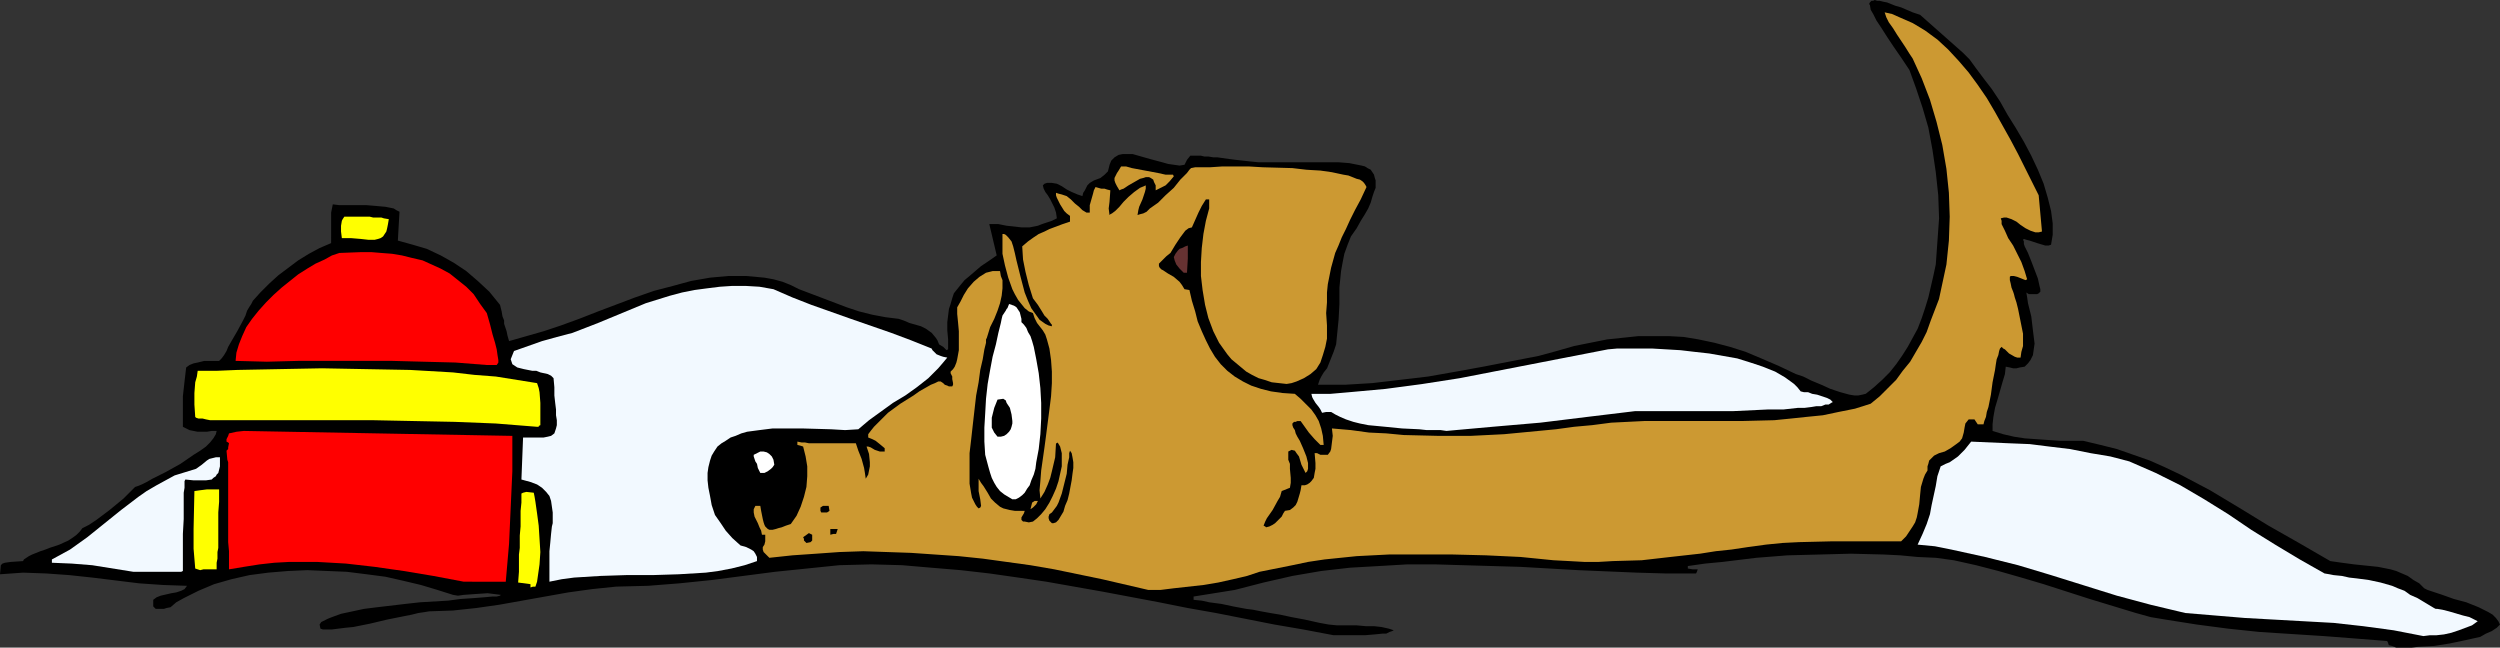
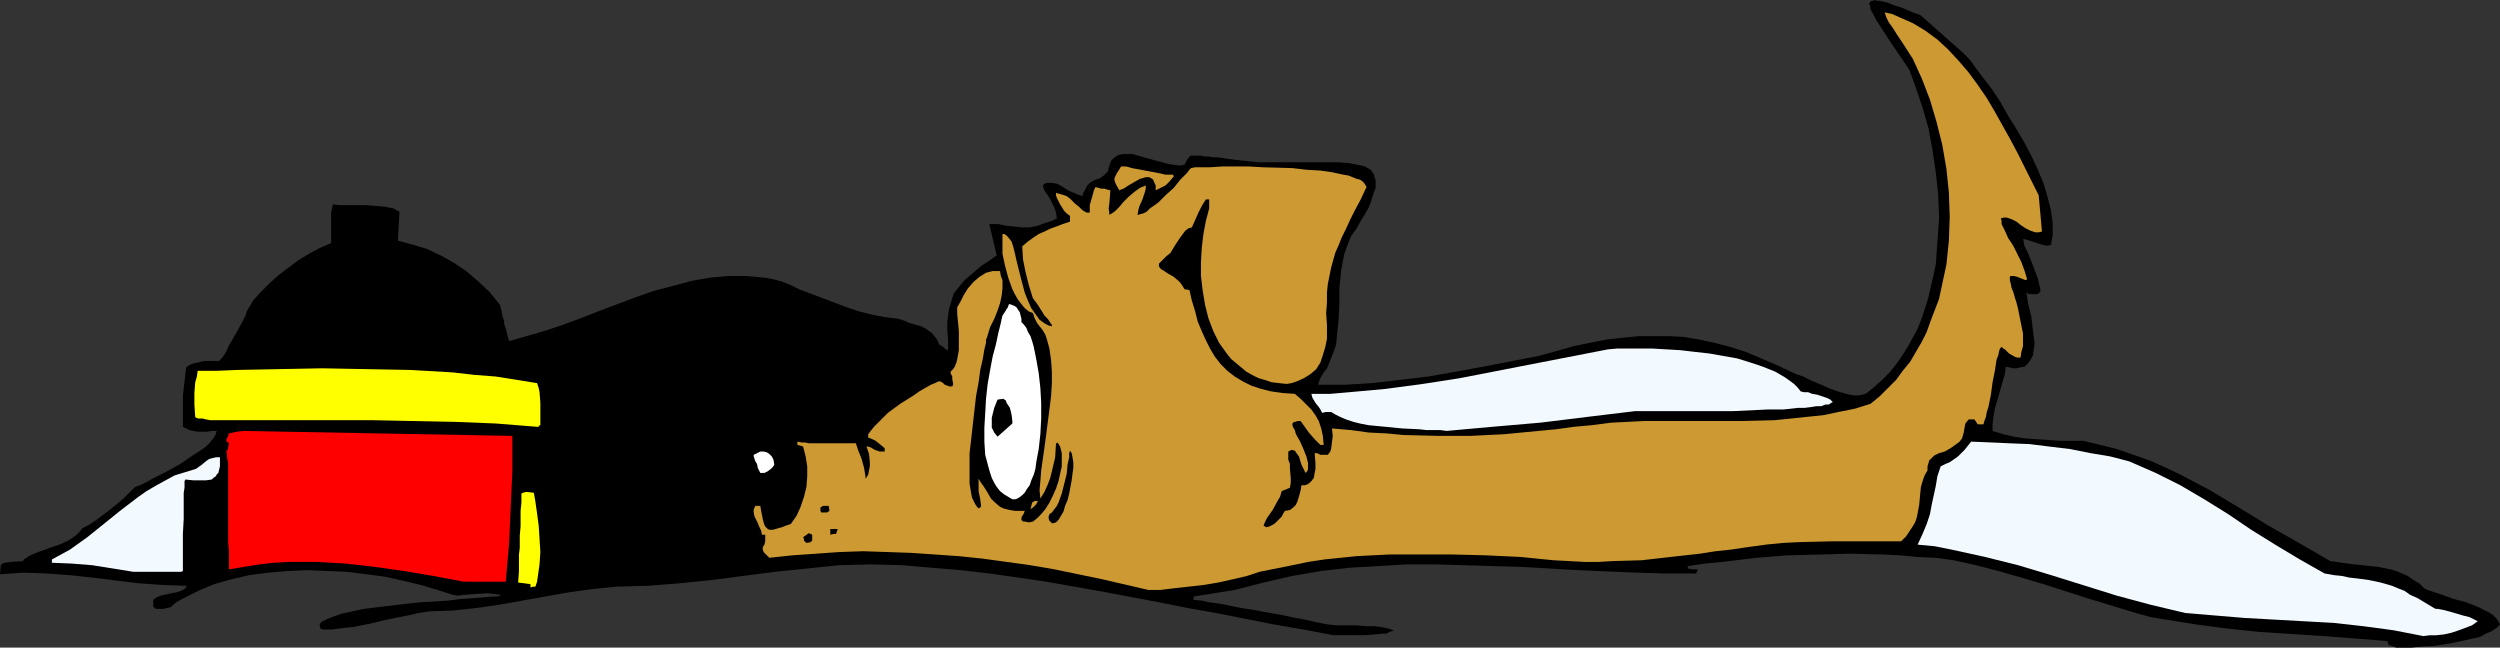
<svg xmlns="http://www.w3.org/2000/svg" xmlns:ns1="http://sodipodi.sourceforge.net/DTD/sodipodi-0.dtd" xmlns:ns2="http://www.inkscape.org/namespaces/inkscape" version="1.0" width="129.766mm" height="33.615mm" id="svg22" ns1:docname="Dog &amp; Hydrant in Snow 1.wmf">
  <rect width="100%" height="100%" fill="#333333" stroke="none" />
  <ns1:namedview id="namedview22" pagecolor="#ffffff" bordercolor="#000000" borderopacity="0.25" ns2:showpageshadow="2" ns2:pageopacity="0.0" ns2:pagecheckerboard="0" ns2:deskcolor="#d1d1d1" ns2:document-units="mm" />
  <defs id="defs1">
    <pattern id="WMFhbasepattern" patternUnits="userSpaceOnUse" width="6" height="6" x="0" y="0" />
  </defs>
  <path style="fill:#000000;fill-opacity:1;fill-rule:evenodd;stroke:none" d="m 470.094,127.049 -0.808,-0.323 -0.646,-0.162 -0.162,-0.485 -0.162,-0.323 -6.141,-0.485 -6.302,-0.485 -12.605,-0.808 -6.141,-0.647 -6.141,-0.808 -6.141,-0.97 -2.909,-0.485 -2.909,-0.808 -9.05,-2.748 -9.05,-2.91 -4.363,-1.293 -4.525,-1.293 -4.363,-1.131 -4.363,-0.97 -3.555,-0.485 -3.555,-0.162 -3.394,-0.323 -3.232,-0.162 -6.464,-0.162 -6.141,0.162 -6.302,0.162 -6.141,0.485 -6.626,0.808 -3.394,0.323 -3.394,0.485 v 0.485 l 0.97,0.162 h 0.97 l -0.162,0.485 -0.162,0.323 h -5.979 l -5.656,-0.162 -11.474,-0.485 -11.312,-0.647 -11.15,-0.323 -5.494,-0.162 h -5.656 l -5.494,0.323 -5.656,0.323 -5.656,0.647 -5.656,0.97 -5.656,1.293 -5.656,1.455 -8.08,1.293 v 0.647 l 1.616,0.162 1.454,0.323 2.424,0.323 2.262,0.485 2.586,0.485 1.293,0.162 1.616,0.323 1.778,0.323 1.939,0.323 2.262,0.485 2.586,0.485 1.454,0.323 1.454,0.323 1.778,0.323 1.616,0.162 h 3.878 l 1.778,0.162 h 1.616 l 1.454,0.162 1.454,0.323 0.485,0.162 0.485,0.162 -0.323,0.162 -0.485,0.162 -0.646,0.323 h -0.646 l -1.616,0.162 -1.939,0.162 h -5.171 -0.646 -0.323 l -5.979,-1.131 -5.656,-0.97 -11.474,-2.263 -5.494,-0.97 -5.656,-1.131 -11.15,-2.101 -10.989,-1.94 -5.494,-0.808 -5.656,-0.808 -5.656,-0.647 -5.818,-0.485 -5.656,-0.485 -5.979,-0.162 -6.302,0.162 -6.302,0.647 -6.302,0.647 -12.443,1.616 -6.302,0.647 -6.141,0.485 -6.302,0.162 -4.686,0.485 -4.686,0.647 -9.05,1.616 -4.525,0.808 -4.525,0.647 -4.525,0.485 -4.686,0.162 -0.97,0.162 -1.131,0.162 -1.293,0.323 -1.616,0.323 -3.232,0.647 -3.394,0.808 -3.232,0.647 -1.616,0.162 -1.293,0.162 -1.293,0.162 h -0.97 -0.808 l -0.485,-0.162 -0.162,-0.808 0.323,-0.485 0.646,-0.323 0.646,-0.323 0.808,-0.323 1.778,-0.647 2.262,-0.485 2.262,-0.485 2.586,-0.323 5.494,-0.647 2.909,-0.323 2.747,-0.162 2.747,-0.162 2.424,-0.323 2.424,-0.162 2.101,-0.162 1.778,-0.162 h 0.808 l 0.646,-0.162 0.162,-0.162 -1.293,-0.162 -1.293,-0.162 -2.424,0.162 -2.262,0.162 -1.131,0.162 -0.97,-0.162 -3.07,-0.97 -3.232,-0.97 -3.394,-0.808 -3.555,-0.808 -3.717,-0.485 -3.878,-0.485 -3.878,-0.162 -3.878,-0.162 -3.717,0.162 -3.878,0.323 -3.717,0.485 -3.555,0.808 -3.394,0.97 -3.07,1.293 -2.909,1.455 -1.454,0.808 -1.131,0.97 -0.808,0.162 -0.485,0.162 h -0.646 -0.97 l -0.323,-0.323 -0.162,-0.162 v -0.485 -0.808 l 0.646,-0.485 0.808,-0.323 2.101,-0.485 0.97,-0.162 0.97,-0.323 0.646,-0.323 0.485,-0.647 -4.686,-0.162 -4.686,-0.323 -9.211,-1.131 -4.525,-0.485 -4.525,-0.323 -4.525,-0.162 -2.262,0.162 L 0,112.663 l 0.162,-1.778 0.323,-0.323 0.485,-0.162 1.131,-0.162 2.424,-0.162 0.162,-0.323 0.485,-0.323 0.485,-0.323 0.646,-0.323 1.616,-0.647 0.97,-0.323 0.808,-0.323 1.939,-0.647 1.778,-0.808 0.97,-0.647 0.646,-0.485 0.646,-0.647 0.485,-0.647 1.293,-0.647 1.454,-0.97 2.586,-1.94 2.747,-2.263 1.131,-1.131 1.131,-1.131 0.485,-0.162 0.808,-0.323 0.97,-0.485 1.131,-0.647 1.293,-0.647 1.293,-0.647 2.909,-1.616 2.586,-1.778 1.293,-0.808 1.131,-0.808 0.808,-0.808 0.646,-0.808 0.485,-0.808 0.162,-0.647 h -0.97 l -0.97,0.162 h -1.778 l -0.808,-0.162 -0.808,-0.162 -0.646,-0.323 -0.646,-0.323 v -5.981 l 0.323,-2.91 0.323,-2.748 0.646,-0.485 0.808,-0.323 1.454,-0.323 0.646,-0.162 h 0.97 1.939 l 0.162,-0.162 0.323,-0.323 0.485,-0.647 0.485,-0.808 0.323,-0.808 0.646,-1.131 1.131,-1.94 1.131,-2.101 0.485,-0.97 0.323,-0.97 0.485,-0.808 0.323,-0.485 0.162,-0.323 0.162,-0.323 1.454,-1.616 1.778,-1.778 1.778,-1.616 3.878,-2.91 2.101,-1.293 2.101,-1.131 2.262,-0.97 V 43.643 41.703 l 0.162,-0.808 0.162,-0.808 1.293,0.162 h 1.616 3.717 l 1.939,0.162 1.778,0.162 1.616,0.323 0.485,0.323 0.646,0.323 -0.162,2.748 -0.162,2.91 2.909,0.808 2.747,0.808 2.747,1.293 2.586,1.455 2.424,1.616 2.262,1.94 2.262,2.101 2.101,2.586 0.323,1.293 0.162,0.97 0.323,0.808 v 0.647 l 0.485,1.455 0.162,0.808 0.323,1.131 3.394,-0.97 3.394,-0.97 3.394,-1.131 3.555,-1.293 3.717,-1.455 7.272,-2.748 3.717,-1.293 3.717,-0.97 3.555,-0.97 3.717,-0.647 3.555,-0.323 h 3.555 l 1.778,0.162 1.778,0.162 1.778,0.323 1.778,0.485 1.616,0.647 1.616,0.808 4.686,1.778 4.686,1.778 2.424,0.808 2.586,0.647 2.586,0.485 2.586,0.323 0.97,0.323 1.131,0.485 1.131,0.323 1.131,0.323 0.97,0.485 1.131,0.808 0.808,0.97 0.323,0.485 0.323,0.808 0.808,0.485 0.646,0.647 0.323,-0.162 v -1.94 l -0.162,-1.778 v -1.616 l 0.162,-1.293 0.162,-1.293 0.323,-0.97 0.323,-1.131 0.323,-0.97 0.646,-0.808 0.646,-0.808 0.808,-0.97 0.97,-0.808 1.131,-0.97 1.131,-0.97 1.454,-0.97 1.616,-1.131 -1.454,-6.142 h 1.778 l 1.616,0.323 1.454,0.162 1.454,0.162 h 1.616 l 1.616,-0.323 0.808,-0.323 0.97,-0.323 0.97,-0.323 0.97,-0.485 -0.162,-1.131 -0.323,-0.97 -0.485,-0.97 -0.323,-0.647 -0.485,-0.808 -0.485,-0.647 -0.323,-0.647 -0.162,-0.647 0.323,-0.323 0.485,-0.162 h 0.97 l 0.97,0.162 0.97,0.485 0.97,0.647 0.97,0.485 1.131,0.485 0.97,0.323 0.162,-0.647 0.323,-0.485 0.485,-0.97 0.485,-0.485 0.808,-0.485 1.293,-0.485 0.808,-0.647 0.646,-0.647 0.162,-0.647 0.162,-0.647 0.323,-0.808 0.646,-0.647 0.808,-0.485 0.808,-0.162 h 0.97 0.97 l 1.131,0.323 2.262,0.647 2.424,0.647 1.131,0.323 1.131,0.162 1.131,0.162 0.97,-0.162 0.485,-0.97 0.646,-0.808 h 0.97 0.485 0.646 l 0.646,0.162 h 0.808 l 0.97,0.162 h 0.808 l 1.131,0.162 1.131,0.162 1.293,0.162 1.454,0.162 1.454,0.162 1.616,0.162 h 1.778 3.07 3.07 2.909 2.586 2.262 l 2.101,0.162 1.616,0.323 0.808,0.162 0.646,0.162 0.485,0.323 0.646,0.323 0.323,0.485 0.323,0.485 0.162,0.647 0.162,0.485 v 0.647 0.808 l -0.323,0.808 -0.323,0.97 -0.323,1.131 -0.485,1.131 -0.646,1.131 -0.808,1.293 -0.808,1.455 -1.131,1.616 -0.646,1.616 -0.646,1.778 -0.323,1.616 -0.323,1.778 -0.323,3.233 v 3.233 l -0.162,3.071 -0.323,3.233 -0.162,1.616 -0.485,1.455 -0.646,1.616 -0.646,1.616 -0.646,0.808 -0.485,0.808 -0.323,0.647 -0.323,0.97 h 5.333 l 5.333,-0.323 5.494,-0.647 5.494,-0.647 5.494,-0.97 5.333,-0.97 10.827,-2.101 3.555,-0.97 3.394,-0.97 3.232,-0.647 3.232,-0.647 3.07,-0.323 3.07,-0.323 h 2.909 3.07 l 2.909,0.162 2.909,0.485 3.07,0.647 3.07,0.808 3.07,0.97 3.07,1.293 3.394,1.455 3.394,1.616 1.454,0.485 1.616,0.808 1.939,0.808 1.778,0.808 1.939,0.647 1.778,0.485 0.97,0.162 h 0.808 l 0.808,-0.162 0.646,-0.162 1.616,-1.293 1.616,-1.455 1.454,-1.455 1.293,-1.616 1.131,-1.616 1.131,-1.778 0.97,-1.778 0.97,-1.778 0.808,-2.101 0.646,-1.94 0.646,-2.101 0.485,-2.101 0.485,-2.101 0.485,-2.263 0.323,-4.526 0.323,-4.526 -0.162,-4.526 -0.485,-4.526 -0.646,-4.364 -0.808,-4.364 -1.131,-3.879 -1.293,-3.879 -0.646,-1.778 -0.646,-1.778 -1.616,-2.425 -1.454,-2.101 -0.646,-0.97 -0.646,-0.97 -1.131,-1.778 -0.97,-1.455 -0.646,-1.293 -0.485,-0.808 -0.162,-0.97 -0.162,-0.162 0.162,-0.323 0.162,-0.162 0.162,-0.162 h 0.323 L 367.801,0 l 0.485,0.162 h 0.485 l 0.646,0.162 0.808,0.162 0.808,0.323 0.808,0.323 1.131,0.323 1.131,0.485 1.131,0.485 1.454,0.485 4.202,3.718 4.202,3.718 0.646,0.647 0.646,0.647 1.293,1.778 1.454,1.94 1.616,2.101 1.616,2.425 1.454,2.586 1.616,2.586 1.616,2.748 1.454,2.748 1.293,2.748 1.131,2.748 0.808,2.748 0.646,2.586 0.323,2.425 v 2.263 l -0.162,0.97 -0.162,0.97 -0.485,0.162 h -0.646 l -1.616,-0.485 -1.454,-0.485 -0.646,-0.162 -0.485,-0.162 -0.162,0.162 0.162,0.323 v 0.485 l 0.162,0.485 0.323,0.647 0.323,0.647 0.646,1.616 1.293,3.394 0.323,1.455 0.162,0.647 v 0.485 l -0.323,0.323 -0.323,0.162 h -0.808 -0.808 l -0.485,-0.323 0.162,0.97 0.162,1.131 0.646,2.586 0.323,2.748 0.162,1.293 0.162,1.293 -0.162,1.131 -0.162,1.131 -0.485,0.97 -0.485,0.647 -0.646,0.647 -0.97,0.162 -0.646,0.162 h -0.646 l -0.646,-0.162 -0.808,-0.162 -0.162,1.455 -0.485,1.616 -0.97,3.394 -0.485,1.616 -0.323,1.778 -0.162,1.455 v 1.293 l 2.101,0.647 2.101,0.485 2.101,0.323 2.262,0.162 4.686,0.323 h 4.525 l 3.394,0.808 3.232,0.808 3.232,1.131 3.232,1.131 2.909,1.293 3.07,1.455 5.818,3.071 5.656,3.394 5.818,3.556 5.979,3.394 6.141,3.556 2.262,0.323 2.424,0.323 4.686,0.485 2.424,0.485 1.131,0.323 1.131,0.485 1.131,0.485 1.131,0.808 1.131,0.647 0.97,0.97 0.646,0.323 0.97,0.323 0.97,0.323 0.97,0.323 2.262,0.808 2.424,0.647 2.424,0.97 0.97,0.485 0.97,0.485 0.808,0.485 0.646,0.647 0.485,0.647 0.323,0.647 -0.646,0.647 -0.97,0.647 -1.131,0.485 -1.131,0.647 -1.454,0.323 -1.454,0.323 -3.07,0.647 -3.07,0.485 -3.07,0.162 -1.293,0.162 h -1.131 -1.131 z" id="path1" />
  <path style="fill:#f2f9ff;fill-opacity:1;fill-rule:evenodd;stroke:none" d="m 475.427,124.787 -5.818,-1.131 -5.979,-0.808 -5.818,-0.647 -5.818,-0.323 -11.635,-0.647 -5.818,-0.485 -5.818,-0.485 -6.787,-1.616 -6.626,-1.778 -12.928,-4.041 -6.464,-1.94 -6.464,-1.616 -6.626,-1.455 -3.232,-0.647 -3.394,-0.323 0.97,-2.101 0.808,-1.94 0.646,-1.94 0.323,-1.778 0.808,-3.718 0.323,-1.94 0.646,-1.94 0.97,-0.485 0.808,-0.323 1.616,-1.131 1.293,-1.293 1.293,-1.616 3.717,0.162 3.717,0.162 4.04,0.162 3.878,0.485 4.04,0.485 4.04,0.808 3.878,0.647 3.717,0.97 2.586,1.131 2.586,1.131 4.848,2.425 4.686,2.748 4.686,2.91 4.525,3.071 4.686,2.91 4.848,2.91 4.848,2.748 0.97,0.162 0.808,0.162 1.616,0.162 1.454,0.323 1.454,0.162 2.424,0.323 2.262,0.485 2.262,0.647 1.131,0.485 1.293,0.485 1.131,0.808 1.454,0.647 1.616,0.97 1.616,0.97 0.323,0.162 h 0.323 l 0.97,0.162 1.293,0.323 2.747,0.808 1.293,0.323 0.97,0.485 0.323,0.162 0.323,0.162 -1.131,0.808 -1.293,0.485 -1.293,0.485 -1.454,0.485 -1.454,0.323 -1.454,0.162 h -1.293 z" id="path2" />
  <path style="fill:#cc9932;fill-opacity:1;fill-rule:evenodd;stroke:none" d="m 225.27,115.735 -9.05,-2.101 -9.373,-1.94 -4.686,-0.808 -4.686,-0.647 -4.686,-0.647 -4.686,-0.485 -4.686,-0.323 -4.686,-0.323 -4.686,-0.162 -4.686,-0.162 -4.686,0.162 -4.525,0.323 -4.686,0.323 -4.525,0.485 -0.646,-0.647 -0.485,-0.485 -0.162,-0.485 v -0.485 l 0.323,-0.485 0.162,-0.647 v -1.293 h -0.646 l -0.162,-0.808 -0.323,-0.647 -0.323,-0.808 -0.646,-1.293 -0.162,-0.808 v -0.647 l 0.323,-0.647 h 0.97 l 0.162,0.97 0.162,0.808 0.162,0.808 0.162,0.647 0.162,0.485 0.162,0.323 0.323,0.323 0.162,0.162 0.323,0.162 h 0.323 0.323 l 0.646,-0.162 0.485,-0.162 0.646,-0.162 0.808,-0.323 0.97,-0.323 1.131,-1.616 0.808,-1.778 0.646,-1.94 0.485,-1.94 0.162,-2.101 v -1.94 l -0.323,-1.94 -0.485,-1.94 -0.485,-0.162 -0.646,-0.162 v -0.647 l 0.808,0.162 h 0.646 l 0.808,0.162 h 3.232 1.131 4.848 l 0.485,1.455 0.646,1.616 0.485,1.778 0.162,0.97 0.162,1.131 0.485,-0.808 0.162,-0.808 0.162,-0.808 v -0.808 l -0.162,-1.616 -0.485,-1.455 h 0.323 l 0.485,0.162 0.808,0.485 0.97,0.323 h 0.485 0.485 v -0.647 l -0.97,-0.808 -0.808,-0.647 -0.646,-0.323 -0.808,-0.323 v -0.647 l 0.485,-0.647 0.646,-0.808 0.808,-0.808 0.97,-0.97 0.97,-0.97 2.424,-1.778 2.586,-1.616 1.131,-0.808 1.131,-0.647 1.131,-0.647 0.808,-0.323 0.646,-0.323 h 0.485 l 0.485,0.323 0.162,0.162 0.162,0.162 0.485,0.162 0.323,0.162 h 0.646 l 0.162,-0.323 v -0.323 l -0.162,-0.808 V 73.87 l -0.162,-0.323 -0.162,-0.323 v -0.323 l 0.485,-0.485 0.323,-0.485 0.323,-0.808 0.162,-0.647 0.323,-1.778 v -1.778 -1.94 l -0.162,-1.778 -0.162,-1.616 v -1.293 l 0.646,-1.131 0.646,-1.293 0.808,-1.293 1.131,-1.293 1.131,-0.97 1.293,-0.808 0.646,-0.162 0.646,-0.162 h 0.646 0.808 l 0.162,0.97 0.323,0.808 v 1.616 l -0.162,1.455 -0.323,1.455 -0.485,1.455 -0.646,1.616 -0.808,1.616 -0.646,2.101 -0.162,0.323 v 0.647 l -0.323,1.293 -0.162,0.97 -0.162,0.97 -0.485,2.101 -0.323,2.425 -0.485,2.586 -0.646,5.657 -0.323,2.91 -0.323,2.748 v 2.425 2.425 1.131 l 0.162,0.97 0.162,0.97 0.162,0.808 0.323,0.647 0.323,0.647 0.323,0.485 0.323,0.323 0.323,-0.162 0.162,-0.323 -0.162,-1.293 -0.162,-0.808 -0.162,-0.808 v -0.485 -1.778 -0.162 l 0.485,0.808 0.485,0.647 0.808,1.293 0.646,1.131 0.808,0.808 0.97,0.808 0.646,0.323 0.646,0.162 0.646,0.162 0.97,0.162 h 1.939 l -0.162,0.485 -0.485,0.808 v 0.485 l 0.323,0.323 h 0.323 l 0.808,0.162 0.808,-0.162 0.808,-0.647 0.808,-0.808 0.808,-0.97 0.808,-1.293 0.646,-1.293 0.646,-1.455 0.485,-1.455 0.323,-1.455 0.323,-1.455 v -1.455 -1.131 l -0.323,-1.293 -0.485,-0.808 -0.162,0.162 h -0.162 l -0.162,2.748 -0.646,2.748 -0.323,1.293 -0.485,1.293 -0.646,1.455 -0.808,1.293 -0.162,-1.616 0.162,-1.778 0.162,-2.101 0.323,-2.263 0.323,-2.263 0.323,-2.425 0.646,-5.011 0.323,-2.586 0.162,-2.586 v -2.263 l -0.162,-2.263 -0.323,-2.263 -0.485,-1.778 -0.323,-0.97 -0.485,-0.808 -1.131,-1.455 -0.485,-0.97 -0.323,-0.97 -0.808,-0.323 -0.808,-0.647 -0.646,-0.808 -0.646,-0.808 -0.646,-1.131 -0.485,-0.97 -0.808,-2.263 -0.646,-2.425 -0.485,-2.263 v -1.131 -1.131 -0.808 -0.808 h 0.323 l 0.323,0.162 0.485,0.485 0.646,0.808 0.323,0.97 0.323,1.293 0.323,1.455 0.808,3.233 0.808,3.071 0.646,1.616 0.646,1.455 0.808,1.131 0.808,1.131 1.131,0.808 0.646,0.323 0.646,0.162 v -0.323 l -0.162,-0.162 -0.323,-0.485 -0.323,-0.485 -0.646,-0.647 -0.485,-0.808 -0.808,-1.293 -0.97,-1.293 -0.808,-2.586 -0.646,-2.586 -0.485,-2.425 -0.162,-2.586 1.131,-0.97 1.131,-0.808 0.97,-0.647 1.131,-0.485 0.97,-0.485 1.293,-0.485 1.293,-0.485 1.454,-0.485 v -1.131 l -0.646,-0.485 -0.485,-0.485 -0.808,-1.293 -0.323,-0.647 -0.323,-0.647 -0.162,-0.485 v -0.485 l 0.485,0.162 0.646,0.162 0.97,0.323 0.808,0.647 0.808,0.808 0.808,0.647 0.646,0.647 0.808,0.485 h 0.323 0.323 v -1.455 l 0.323,-1.131 0.323,-1.131 0.162,-0.647 0.323,-0.647 1.131,0.323 h 0.646 l 0.485,0.162 0.646,0.162 -0.162,2.263 -0.162,1.293 0.162,1.293 0.162,-0.162 0.323,-0.162 0.646,-0.485 0.808,-0.808 0.808,-0.97 0.97,-0.97 1.131,-0.97 1.131,-0.808 1.131,-0.485 v 0.647 l -0.162,0.647 -0.485,1.455 -0.646,1.455 -0.162,0.647 -0.162,0.97 0.485,-0.162 0.646,-0.162 0.646,-0.323 0.646,-0.647 1.616,-1.131 1.454,-1.455 1.616,-1.455 1.293,-1.616 1.293,-1.293 0.485,-0.647 0.323,-0.323 0.808,-0.162 h 0.97 1.939 l 2.424,-0.162 h 5.171 l 2.747,0.162 5.818,0.162 2.747,0.323 2.747,0.162 2.262,0.323 2.262,0.485 0.97,0.162 0.808,0.323 0.808,0.323 0.646,0.162 0.485,0.323 0.323,0.323 0.323,0.485 0.162,0.323 -1.131,2.425 -1.131,2.101 -0.97,1.94 -0.808,1.778 -0.808,1.616 -0.646,1.616 -0.646,1.455 -0.808,2.91 -0.323,1.616 -0.323,1.616 -0.162,1.616 v 1.94 l -0.162,2.101 0.162,2.425 v 2.586 l -0.323,1.616 -0.485,1.616 -0.485,1.455 -0.808,1.293 -1.131,0.97 -1.293,0.808 -1.454,0.647 -0.97,0.323 -0.97,0.162 -1.454,-0.162 -1.454,-0.162 -1.454,-0.485 -1.131,-0.323 -1.293,-0.647 -1.131,-0.647 -0.97,-0.808 -0.97,-0.808 -0.97,-0.808 -0.808,-0.97 -1.616,-2.263 -1.131,-2.263 -0.97,-2.586 -0.646,-2.586 -0.485,-2.91 -0.323,-2.748 v -2.748 l 0.162,-2.748 0.323,-2.748 0.485,-2.586 0.646,-2.425 v -1.778 h -0.646 l -0.808,1.293 -0.646,1.293 -1.293,2.91 -0.646,0.162 -0.646,0.485 -0.485,0.647 -0.485,0.647 -0.97,1.455 -0.97,1.616 -0.808,0.647 -0.646,0.647 -0.485,0.485 -0.323,0.323 v 0.485 l 0.162,0.323 0.323,0.323 0.323,0.162 0.97,0.647 1.131,0.647 1.131,0.97 0.485,0.647 0.485,0.808 0.97,0.162 0.485,2.101 0.646,2.101 0.485,1.94 0.808,1.94 0.808,1.778 0.808,1.616 0.97,1.616 1.131,1.455 1.293,1.293 1.454,1.131 1.616,0.97 1.616,0.808 1.939,0.647 1.939,0.485 2.262,0.323 2.424,0.162 1.131,0.97 1.131,1.131 0.97,0.97 0.808,1.131 0.646,1.131 0.485,1.455 0.323,1.455 0.162,1.778 h -0.646 l -1.131,-1.131 -1.131,-1.293 -0.808,-1.131 -0.808,-1.131 h -0.646 l -0.323,0.162 h -0.323 l -0.323,0.323 v 0.323 l 0.162,0.485 0.323,0.485 0.162,0.647 0.323,0.647 0.485,0.808 0.646,1.455 0.646,1.616 0.162,0.647 0.162,0.647 v 0.647 0.485 l -0.162,0.485 -0.323,0.323 -0.808,-1.616 -0.485,-1.616 -0.485,-0.647 -0.323,-0.485 -0.646,-0.162 -0.323,0.162 -0.323,0.162 v 1.616 l 0.323,0.808 v 0.97 l 0.162,1.778 v 0.97 l -0.162,0.97 -0.808,0.323 -0.808,0.323 -0.323,1.131 -0.485,0.808 -0.97,1.778 -1.131,1.616 -0.323,0.647 -0.323,0.808 0.323,0.162 0.162,0.162 0.646,-0.162 0.646,-0.323 0.485,-0.323 1.293,-1.293 0.323,-0.647 0.323,-0.485 0.97,-0.162 0.646,-0.485 0.485,-0.485 0.323,-0.647 0.485,-1.616 0.162,-0.647 0.162,-0.97 h 0.646 l 0.485,-0.162 0.485,-0.323 0.323,-0.323 0.485,-0.647 0.162,-0.97 0.162,-0.808 v -1.131 l -0.162,-1.94 h 0.485 l 0.646,0.323 h 0.646 0.808 l 0.485,-0.647 0.162,-0.485 0.162,-1.293 0.162,-1.293 -0.162,-1.455 3.717,0.323 3.555,0.485 3.394,0.162 3.394,0.323 6.626,0.162 h 6.626 l 6.464,-0.323 6.787,-0.647 3.394,-0.323 3.555,-0.485 3.555,-0.323 3.717,-0.485 6.464,-0.323 h 19.069 l 6.464,-0.162 3.232,-0.323 3.07,-0.323 3.232,-0.323 3.07,-0.647 3.232,-0.647 3.07,-0.97 1.778,-1.455 1.616,-1.616 1.616,-1.616 1.293,-1.778 1.454,-1.778 1.131,-1.94 1.131,-1.94 0.97,-1.94 0.808,-2.263 0.808,-2.101 0.808,-2.101 0.485,-2.263 0.485,-2.263 0.485,-2.263 0.485,-4.688 0.162,-4.688 -0.162,-4.688 -0.485,-4.688 -0.808,-4.688 -1.131,-4.526 -1.293,-4.364 -1.616,-4.203 -1.778,-3.879 -0.646,-0.97 -0.808,-1.293 -1.616,-2.425 -0.808,-1.293 -0.808,-1.131 -0.485,-0.97 -0.323,-0.97 1.454,0.323 1.454,0.647 2.586,1.131 2.424,1.455 2.424,1.778 2.101,1.94 2.101,2.263 1.939,2.263 1.778,2.425 1.778,2.586 1.616,2.748 3.07,5.496 1.454,2.748 2.747,5.496 1.293,2.586 0.323,3.556 0.323,3.556 -0.646,0.162 h -0.646 l -0.97,-0.323 -0.97,-0.485 -0.97,-0.647 -0.808,-0.647 -0.97,-0.485 -0.97,-0.323 h -0.485 l -0.646,0.162 0.162,0.485 v 0.647 l 0.646,1.293 0.646,1.455 0.97,1.455 0.808,1.616 0.808,1.616 0.646,1.778 0.485,1.616 -0.323,0.162 -0.808,-0.323 -0.808,-0.323 -0.646,-0.162 h -0.646 l -0.162,0.162 v 0.647 l 0.162,0.647 0.162,0.808 0.323,0.808 0.162,0.485 0.162,0.647 0.323,0.97 0.323,1.293 0.485,2.425 0.485,2.425 v 1.293 1.131 l -0.323,1.131 -0.162,1.131 h -0.646 l -0.485,-0.162 -1.131,-0.647 -0.808,-0.808 -0.323,-0.162 -0.323,-0.323 -0.323,0.323 -0.162,0.485 -0.162,0.808 -0.323,0.808 -0.162,0.97 -0.162,1.131 -0.485,2.425 -0.323,2.425 -0.485,2.425 -0.323,0.97 -0.162,0.97 -0.323,0.808 -0.162,0.647 h -1.131 l -0.323,-0.485 -0.323,-0.485 h -1.131 l -0.646,0.808 -0.162,0.808 -0.162,0.97 -0.323,1.131 -0.485,0.647 -0.646,0.485 -1.131,0.808 -1.131,0.647 -1.131,0.323 -0.97,0.485 -0.646,0.647 -0.323,0.323 -0.162,0.647 -0.162,0.485 v 0.808 l -0.485,0.808 -0.323,0.808 -0.485,1.616 -0.162,1.616 -0.162,1.778 -0.323,1.778 -0.162,0.808 -0.323,0.97 -0.485,0.808 -0.646,0.97 -0.646,0.97 -0.97,0.97 h -6.949 -6.464 l -6.626,0.162 -3.232,0.162 -3.232,0.323 -3.555,0.485 -3.232,0.485 -3.07,0.323 -3.07,0.485 -5.818,0.647 -5.656,0.647 -5.656,0.162 -2.747,0.162 h -2.909 l -2.909,-0.162 -3.07,-0.162 -3.232,-0.323 -3.232,-0.323 -6.787,-0.323 -6.464,-0.162 h -6.302 -6.302 l -6.302,0.323 -6.302,0.647 -3.232,0.485 -3.07,0.647 -3.232,0.647 -3.232,0.647 -2.424,0.808 -2.747,0.647 -2.909,0.647 -2.909,0.485 -2.909,0.323 -2.909,0.323 -2.586,0.323 z" id="path3" />
  <path style="fill:#ffff00;fill-opacity:1;fill-rule:evenodd;stroke:none" d="m 104.07,115.25 v -0.647 l -2.424,-0.323 0.162,-2.101 v -1.778 -1.616 l 0.162,-1.293 v -1.293 -1.131 l 0.162,-1.778 v -1.616 -1.455 l 0.162,-1.616 v -1.778 l 0.323,-0.162 0.646,-0.162 1.454,0.162 0.162,0.808 0.162,0.97 0.323,2.263 0.323,2.425 0.162,2.586 0.162,2.586 -0.162,2.425 -0.323,2.263 -0.162,1.131 -0.323,0.97 h -0.485 z" id="path4" />
  <path style="fill:#ff0000;fill-opacity:1;fill-rule:evenodd;stroke:none" d="m 90.981,114.118 -5.979,-1.131 -5.818,-0.97 -5.656,-0.808 -5.656,-0.647 -5.656,-0.323 h -2.747 -2.747 l -2.909,0.162 -2.909,0.323 -3.07,0.485 -2.909,0.485 v -3.556 l -0.162,-1.778 v -8.729 -1.778 -2.748 -0.808 -1.616 l -0.162,-0.485 -0.162,-1.778 0.323,-0.323 v -0.323 l 0.162,-0.808 -0.162,-0.162 -0.323,-0.162 v -0.485 l 0.162,-0.323 0.162,-0.323 0.162,-0.485 1.454,-0.323 1.454,-0.162 52.682,0.97 v 6.951 l -0.323,7.112 -0.323,7.112 -0.646,7.435 z" id="path5" />
-   <path style="fill:#f2f9ff;fill-opacity:1;fill-rule:evenodd;stroke:none" d="m 107.787,114.118 v -2.101 -1.94 -1.94 l 0.162,-1.616 0.162,-1.778 0.162,-1.455 0.162,-0.647 v -0.808 -1.293 l -0.162,-1.131 -0.162,-1.131 -0.323,-0.97 -0.646,-0.808 -0.808,-0.808 -0.97,-0.647 -1.293,-0.485 -1.778,-0.485 0.323,-8.244 h 1.616 1.454 0.97 l 0.808,-0.162 0.646,-0.162 0.646,-0.485 0.162,-0.485 0.162,-0.485 0.162,-0.647 v -0.97 l -0.162,-0.97 v -1.131 l -0.162,-1.293 -0.162,-1.455 v -1.616 l -0.162,-1.778 -0.485,-0.485 -0.646,-0.323 -1.454,-0.323 -0.808,-0.323 h -0.808 l -1.616,-0.323 -0.646,-0.162 -0.646,-0.162 -0.485,-0.323 -0.485,-0.323 -0.162,-0.485 -0.162,-0.485 0.323,-0.808 0.323,-0.808 2.747,-0.97 2.747,-0.97 2.909,-0.808 3.07,-0.808 5.01,-1.94 4.686,-1.94 4.686,-1.94 4.686,-1.455 2.424,-0.647 2.424,-0.485 2.424,-0.323 2.586,-0.323 2.424,-0.162 h 2.586 l 2.747,0.162 2.747,0.485 3.717,1.616 3.717,1.455 7.757,2.748 7.918,2.748 3.878,1.455 4.04,1.616 0.162,0.323 0.323,0.323 0.485,0.485 0.808,0.323 0.485,0.162 0.808,0.162 -0.808,0.97 -0.97,1.131 -1.939,1.94 -2.262,1.778 -2.262,1.616 -2.424,1.455 -4.686,3.394 -2.101,1.778 -2.586,0.162 -2.747,-0.162 -5.656,-0.162 h -2.909 -2.909 l -2.586,0.323 -2.424,0.323 -1.131,0.323 -1.131,0.485 -0.97,0.323 -0.97,0.647 -0.808,0.485 -0.808,0.647 -0.646,0.97 -0.485,0.808 -0.323,0.97 -0.323,1.293 -0.162,1.131 v 1.455 l 0.162,1.455 0.323,1.616 0.323,1.778 0.646,1.94 1.131,1.616 0.97,1.455 1.293,1.455 1.616,1.455 1.131,0.323 0.97,0.485 0.485,0.323 0.323,0.485 0.323,0.647 v 0.808 l -2.424,0.808 -2.586,0.647 -2.586,0.485 -2.424,0.323 -5.333,0.323 -5.171,0.162 h -5.171 l -5.01,0.162 -5.171,0.323 -2.424,0.323 z" id="path6" />
  <path style="fill:#f2f9ff;fill-opacity:1;fill-rule:evenodd;stroke:none" d="m 26.179,112.179 -4.04,-0.647 -4.04,-0.647 -4.04,-0.323 -3.878,-0.162 v -0.647 l 1.778,-0.97 1.778,-0.97 3.394,-2.425 6.626,-5.334 3.394,-2.586 1.616,-1.131 1.939,-1.131 1.778,-0.97 1.778,-0.97 2.101,-0.647 2.101,-0.647 1.131,-0.808 0.97,-0.808 0.485,-0.323 0.646,-0.162 0.646,-0.162 h 0.808 v 1.778 l -0.162,0.647 -0.162,0.647 -0.323,0.323 -0.162,0.323 -0.485,0.323 -0.323,0.323 -1.131,0.162 h -2.424 l -1.616,-0.162 -0.162,0.323 v 0.485 0.808 l -0.162,0.97 v 1.131 1.293 2.748 l -0.162,2.91 v 5.496 0.97 0.808 l -0.323,0.162 h -0.485 -0.646 z" id="path7" />
-   <path style="fill:#ffff00;fill-opacity:1;fill-rule:evenodd;stroke:none" d="m 39.269,111.855 -0.97,-0.323 -0.323,-3.879 v -3.879 l 0.162,-7.435 1.131,-0.162 1.293,-0.162 h 1.131 1.293 v 2.425 l -0.162,2.101 v 1.94 1.616 1.293 1.131 0.97 l -0.162,0.808 v 0.647 0.647 l -0.162,0.808 v 1.293 h -1.293 -0.808 -0.485 z" id="path8" />
  <path style="fill:#000000;fill-opacity:1;fill-rule:evenodd;stroke:none" d="m 158.206,106.521 -0.323,-0.323 -0.162,-0.162 v -0.323 l -0.162,-0.323 1.131,-0.808 0.646,0.323 v 0.485 0.647 l -0.323,0.323 z" id="path9" />
  <path style="fill:#000000;fill-opacity:1;fill-rule:evenodd;stroke:none" d="m 162.893,104.905 v -1.131 h 1.454 l -0.162,0.485 -0.162,0.485 h -0.485 z" id="path10" />
  <path style="fill:#000000;fill-opacity:1;fill-rule:evenodd;stroke:none" d="m 206.363,102.642 -0.323,-0.323 -0.162,-0.162 -0.162,-0.485 v -0.323 l 0.162,-0.485 0.485,-0.323 0.485,-0.647 0.485,-0.647 0.323,-0.647 0.646,-1.778 0.485,-1.94 0.485,-1.94 0.162,-1.778 0.323,-1.455 v -0.808 l 0.162,-0.485 0.323,0.485 0.162,0.808 0.162,0.97 v 1.131 l -0.162,1.131 -0.162,1.293 -0.485,2.586 -0.323,1.293 -0.485,1.131 -0.323,1.131 -0.485,0.808 -0.485,0.808 -0.485,0.485 -0.485,0.162 z" id="path11" />
  <path style="fill:#000000;fill-opacity:1;fill-rule:evenodd;stroke:none" d="m 161.438,100.54 h -0.323 l -0.162,-0.323 v -0.647 l 0.485,-0.323 h 0.323 0.323 0.485 l 0.162,0.97 -0.485,0.323 h -0.323 z" id="path12" />
  <path style="fill:#cc9932;fill-opacity:1;fill-rule:evenodd;stroke:none" d="m 202.161,99.894 0.162,-0.647 0.162,-0.647 0.485,-0.323 h 0.323 0.323 l -0.162,0.323 -0.162,0.323 -0.323,0.323 -0.323,0.323 z" id="path13" />
  <path style="fill:#ffffff;fill-opacity:1;fill-rule:evenodd;stroke:none" d="m 198.606,97.954 -0.808,-0.485 -0.808,-0.485 -0.808,-0.647 -0.646,-0.808 -0.485,-0.808 -0.485,-0.97 -0.323,-0.97 -0.323,-1.131 -0.646,-2.425 -0.162,-2.586 v -2.748 l 0.162,-2.748 0.162,-2.91 0.323,-2.91 0.485,-2.748 0.485,-2.586 0.646,-2.425 0.485,-2.263 0.485,-1.94 0.162,-0.808 0.162,-0.647 0.323,-0.485 0.323,-0.485 0.162,-0.323 0.162,-0.162 0.323,-0.808 0.485,0.162 0.485,0.162 0.485,0.323 0.323,0.485 0.323,0.485 0.162,0.647 0.162,0.647 v 0.647 l 0.485,0.485 0.485,0.647 0.323,0.808 0.485,0.808 0.323,0.97 0.323,1.131 0.485,2.425 0.485,2.748 0.323,2.91 0.162,2.91 v 3.071 l -0.162,3.071 -0.323,2.91 -0.485,2.586 -0.162,1.293 -0.323,1.131 -0.485,1.131 -0.323,0.97 -0.485,0.647 -0.485,0.808 -0.485,0.485 -0.646,0.485 -0.646,0.323 z" id="path14" />
  <path style="fill:#ffffff;fill-opacity:1;fill-rule:evenodd;stroke:none" d="m 149.157,92.782 -0.485,-0.97 -0.162,-0.808 -0.323,-0.485 -0.162,-0.485 -0.162,-0.485 v -0.323 l 0.646,-0.323 0.646,-0.323 h 0.646 l 0.646,0.162 0.485,0.323 0.485,0.485 0.323,0.647 0.162,0.97 -0.323,0.485 -0.323,0.323 -0.646,0.485 -0.646,0.323 z" id="path15" />
-   <path style="fill:#000000;fill-opacity:1;fill-rule:evenodd;stroke:none" d="m 195.697,85.67 -0.646,-0.808 -0.485,-0.97 V 82.922 81.952 l 0.485,-1.94 0.646,-1.616 1.131,-0.162 0.485,0.323 0.162,0.485 0.646,0.97 0.323,1.293 0.162,1.293 v 0.485 l -0.162,0.647 -0.162,0.485 -0.323,0.485 -0.485,0.485 -0.485,0.323 -0.646,0.162 z" id="path16" />
+   <path style="fill:#000000;fill-opacity:1;fill-rule:evenodd;stroke:none" d="m 195.697,85.67 -0.646,-0.808 -0.485,-0.97 V 82.922 81.952 l 0.485,-1.94 0.646,-1.616 1.131,-0.162 0.485,0.323 0.162,0.485 0.646,0.97 0.323,1.293 0.162,1.293 v 0.485 z" id="path16" />
  <path style="fill:#f2f9ff;fill-opacity:1;fill-rule:evenodd;stroke:none" d="m 283.769,84.538 -1.131,-0.162 h -1.293 -1.454 l -1.454,-0.162 -3.394,-0.162 -3.232,-0.323 -3.394,-0.323 -1.616,-0.323 -1.293,-0.323 -1.454,-0.485 -1.131,-0.485 -0.97,-0.485 -0.808,-0.485 h -0.97 l -0.808,0.162 -0.323,-0.647 -0.323,-0.485 -0.646,-0.808 -0.485,-0.808 -0.162,-0.323 -0.162,-0.647 h 3.717 l 3.717,-0.323 7.11,-0.647 7.272,-0.97 7.272,-1.131 29.088,-5.657 1.778,-0.162 h 2.101 2.424 2.424 l 2.747,0.162 2.747,0.162 2.747,0.323 2.909,0.323 2.747,0.485 2.747,0.485 2.586,0.808 2.424,0.808 2.424,0.97 1.939,1.131 1.778,1.293 0.646,0.647 0.646,0.808 0.646,0.162 h 0.808 l 0.808,0.323 0.97,0.162 0.97,0.323 0.97,0.323 0.646,0.323 0.485,0.485 -0.323,0.162 -0.485,0.323 h -0.646 l -0.808,0.323 h -0.97 l -0.97,0.162 -1.293,0.162 h -1.293 l -2.909,0.323 h -3.07 l -3.394,0.162 -3.394,0.162 h -3.555 -3.232 -12.443 l -9.373,1.131 -9.211,1.131 -9.373,0.808 z" id="path17" />
  <path style="fill:#ffff00;fill-opacity:1;fill-rule:evenodd;stroke:none" d="m 105.363,83.73 -8.08,-0.647 -8.08,-0.323 -8.08,-0.162 -7.918,-0.162 H 41.208 l -0.808,-0.162 -0.646,-0.162 h -0.485 -0.323 l -0.485,-0.162 -0.162,-0.162 -0.162,-2.425 v -2.263 l 0.162,-2.101 0.323,-1.131 0.162,-1.131 h 3.878 l 3.878,-0.162 8.242,-0.162 8.403,-0.162 8.565,0.162 8.726,0.162 8.403,0.485 4.202,0.485 4.202,0.323 4.04,0.647 4.04,0.647 0.323,0.97 0.162,0.808 0.162,2.101 v 4.364 l -0.323,0.162 v 0.162 z" id="path18" />
-   <path style="fill:#ff0000;fill-opacity:1;fill-rule:evenodd;stroke:none" d="M 95.505,71.607 89.365,71.122 83.062,70.96 76.922,70.799 H 70.781 58.499 l -6.141,0.162 -6.141,-0.162 0.162,-1.616 0.485,-1.616 0.646,-1.616 0.808,-1.778 1.131,-1.616 1.293,-1.616 1.454,-1.616 1.454,-1.455 1.616,-1.455 1.616,-1.293 1.616,-1.293 1.778,-1.131 1.616,-0.97 1.778,-0.808 1.454,-0.808 1.454,-0.485 4.202,-0.162 h 2.101 l 1.939,0.162 2.101,0.162 1.939,0.323 1.939,0.485 2.101,0.485 1.778,0.808 1.778,0.808 1.778,0.97 1.616,1.293 1.616,1.293 1.454,1.455 1.293,1.94 1.293,1.778 0.646,2.263 0.485,1.94 0.485,1.616 0.323,1.293 0.162,1.131 0.162,0.97 v 0.485 l -0.323,0.485 z" id="path19" />
-   <path style="fill:#663232;fill-opacity:1;fill-rule:evenodd;stroke:none" d="m 232.219,53.503 -0.808,-0.808 -0.646,-0.808 -0.323,-0.808 -0.162,-0.647 0.323,-0.647 0.485,-0.647 0.323,-0.323 0.485,-0.162 0.646,-0.323 0.485,-0.162 v 2.586 l -0.162,2.748 z" id="path20" />
-   <path style="fill:#ffff00;fill-opacity:1;fill-rule:evenodd;stroke:none" d="m 67.064,46.714 -0.162,-1.293 v -1.131 l 0.162,-0.97 0.162,-0.323 0.323,-0.485 h 1.293 2.101 0.808 0.808 l 0.646,0.162 h 0.97 0.646 l 0.485,0.162 0.97,0.162 -0.162,0.97 -0.162,0.808 -0.162,0.647 -0.323,0.485 -0.323,0.485 -0.485,0.323 -0.485,0.162 -0.646,0.162 h -1.293 l -1.454,-0.162 -1.939,-0.162 z" id="path21" />
  <path style="fill:#cc9932;fill-opacity:1;fill-rule:evenodd;stroke:none" d="m 219.614,37.339 -0.485,-0.808 -0.323,-0.647 -0.162,-0.485 v -0.485 l 0.162,-0.323 0.323,-0.647 0.323,-0.485 0.485,-0.808 h 0.97 l 1.131,0.323 2.586,0.485 2.586,0.485 1.454,0.323 h 1.454 l 0.162,0.323 -0.808,0.97 -0.808,0.808 -0.97,0.485 -0.97,0.485 v -0.97 l -0.323,-0.647 -0.162,-0.485 -0.485,-0.323 -0.323,-0.162 h -0.646 l -0.485,0.162 -0.646,0.162 -1.131,0.647 -1.131,0.647 -0.485,0.323 -0.485,0.323 -0.485,0.162 z" id="path22" />
</svg>